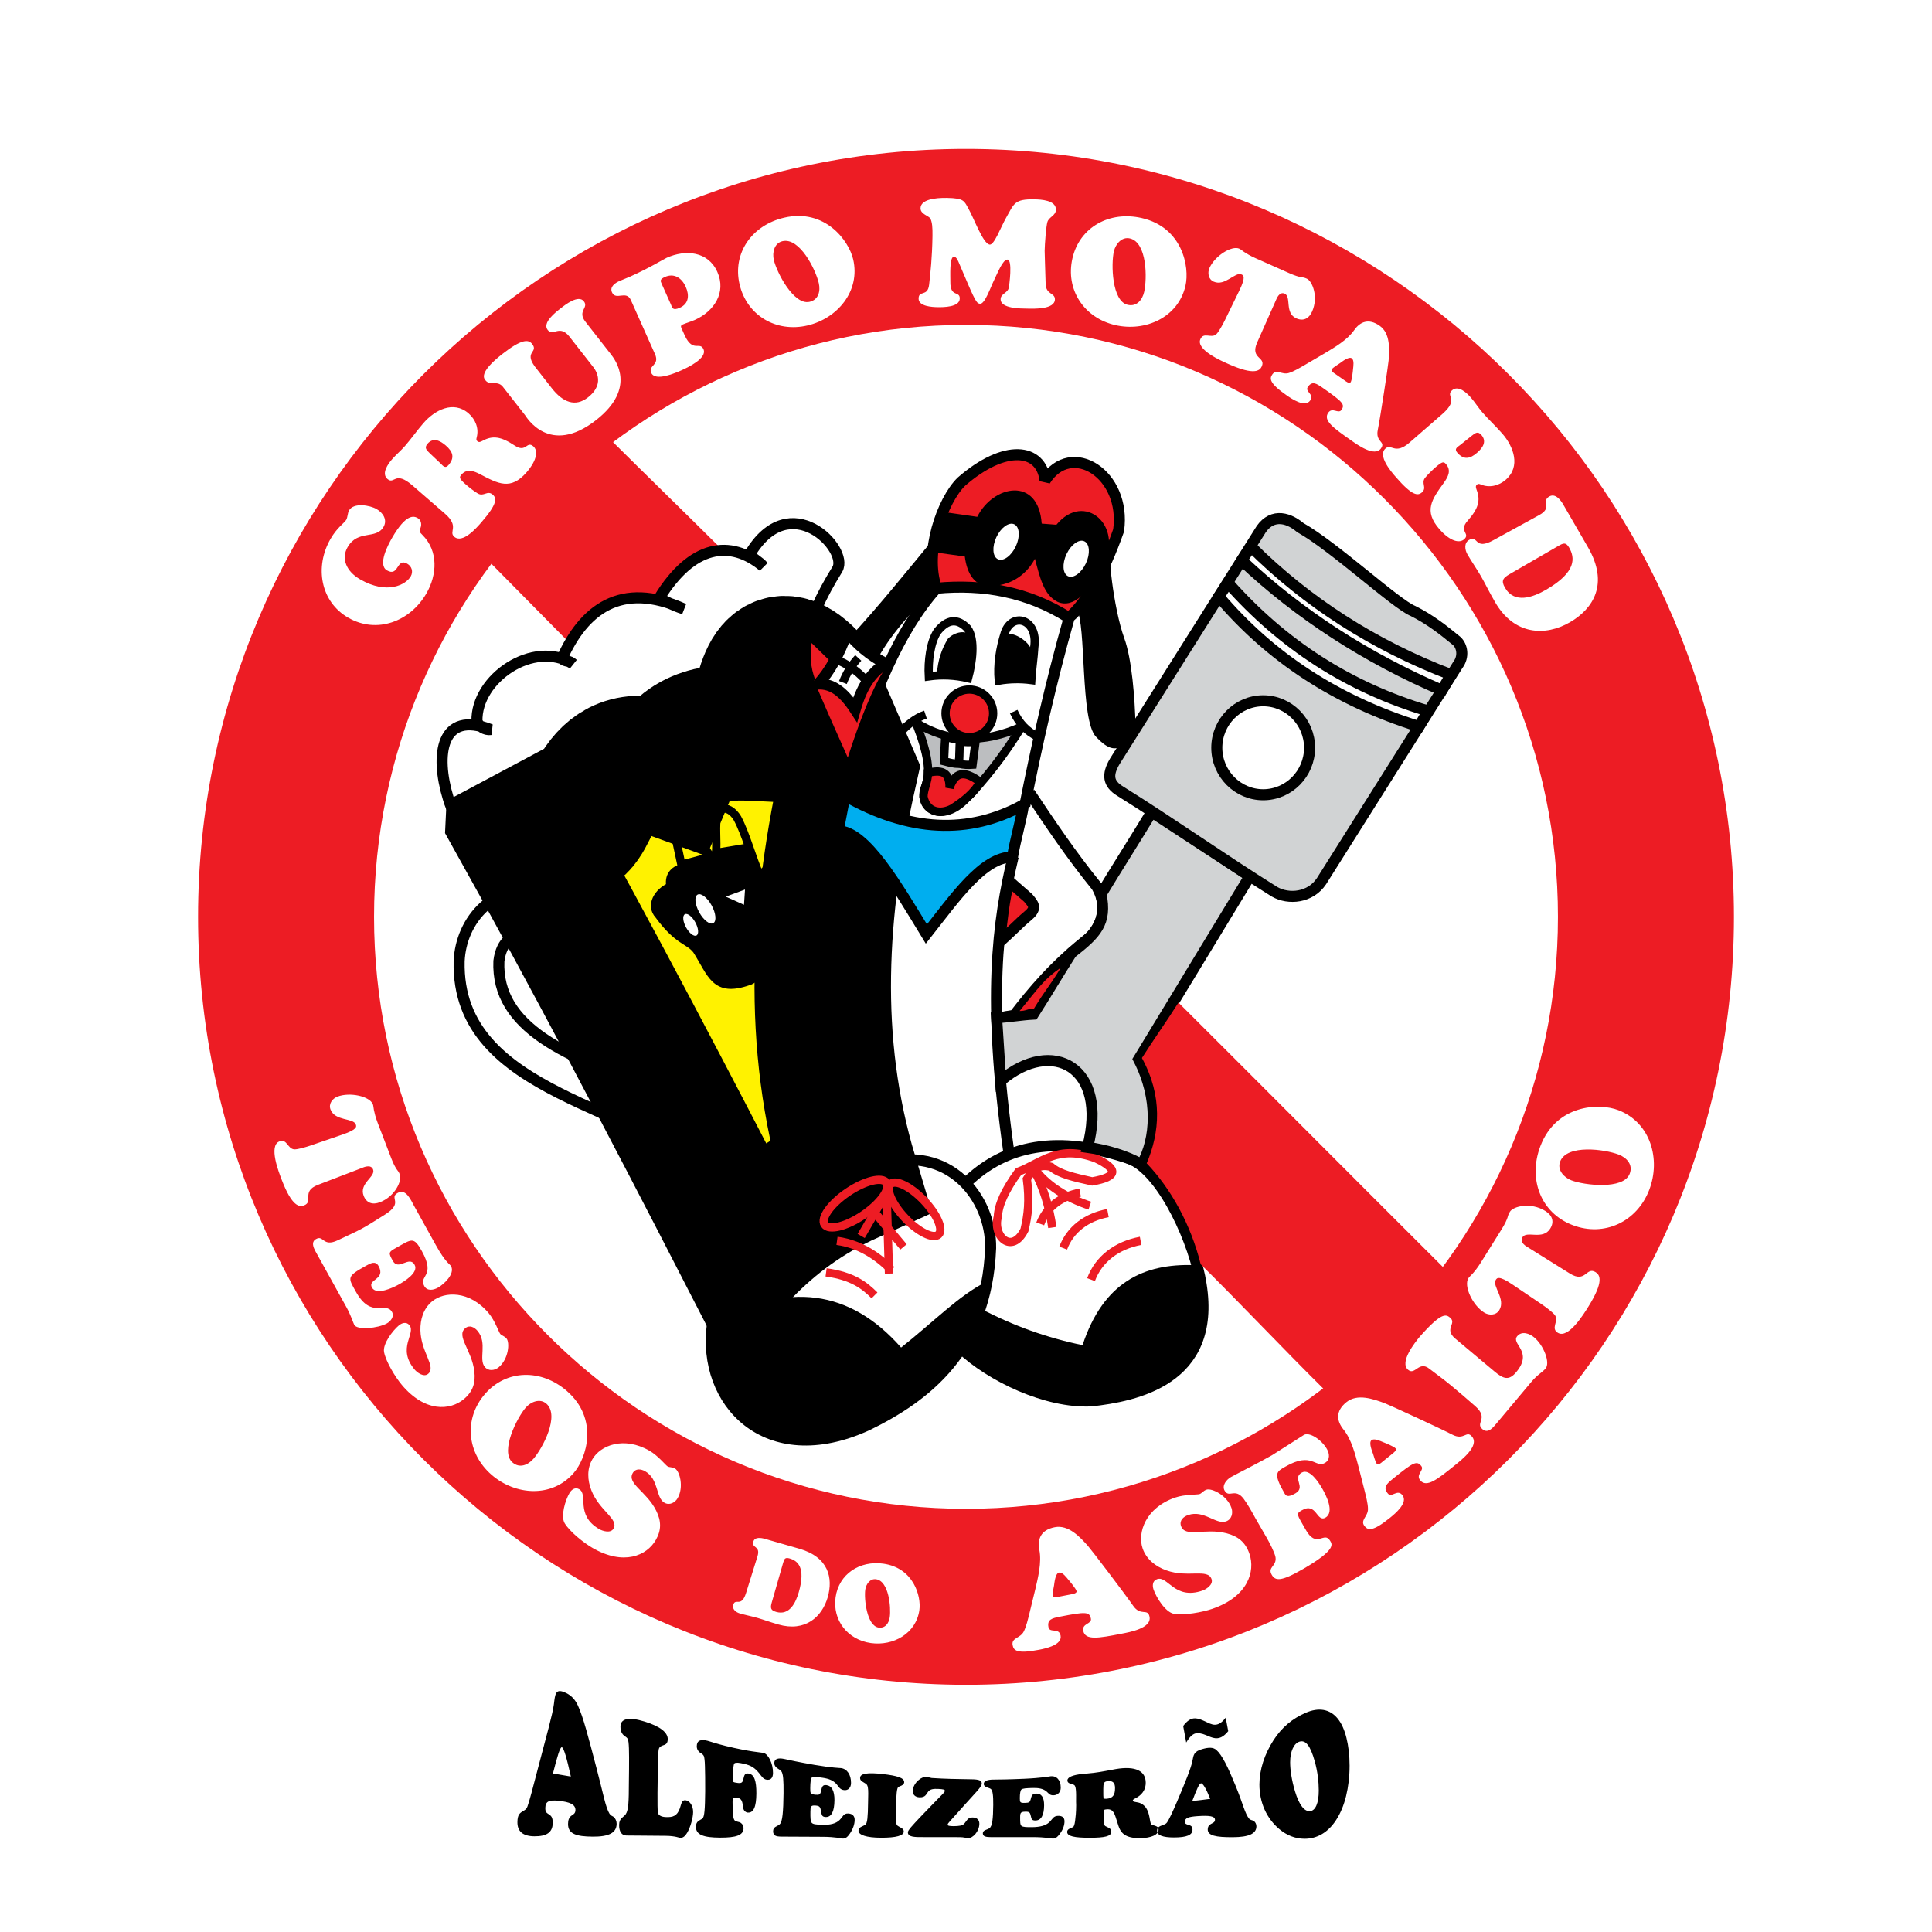
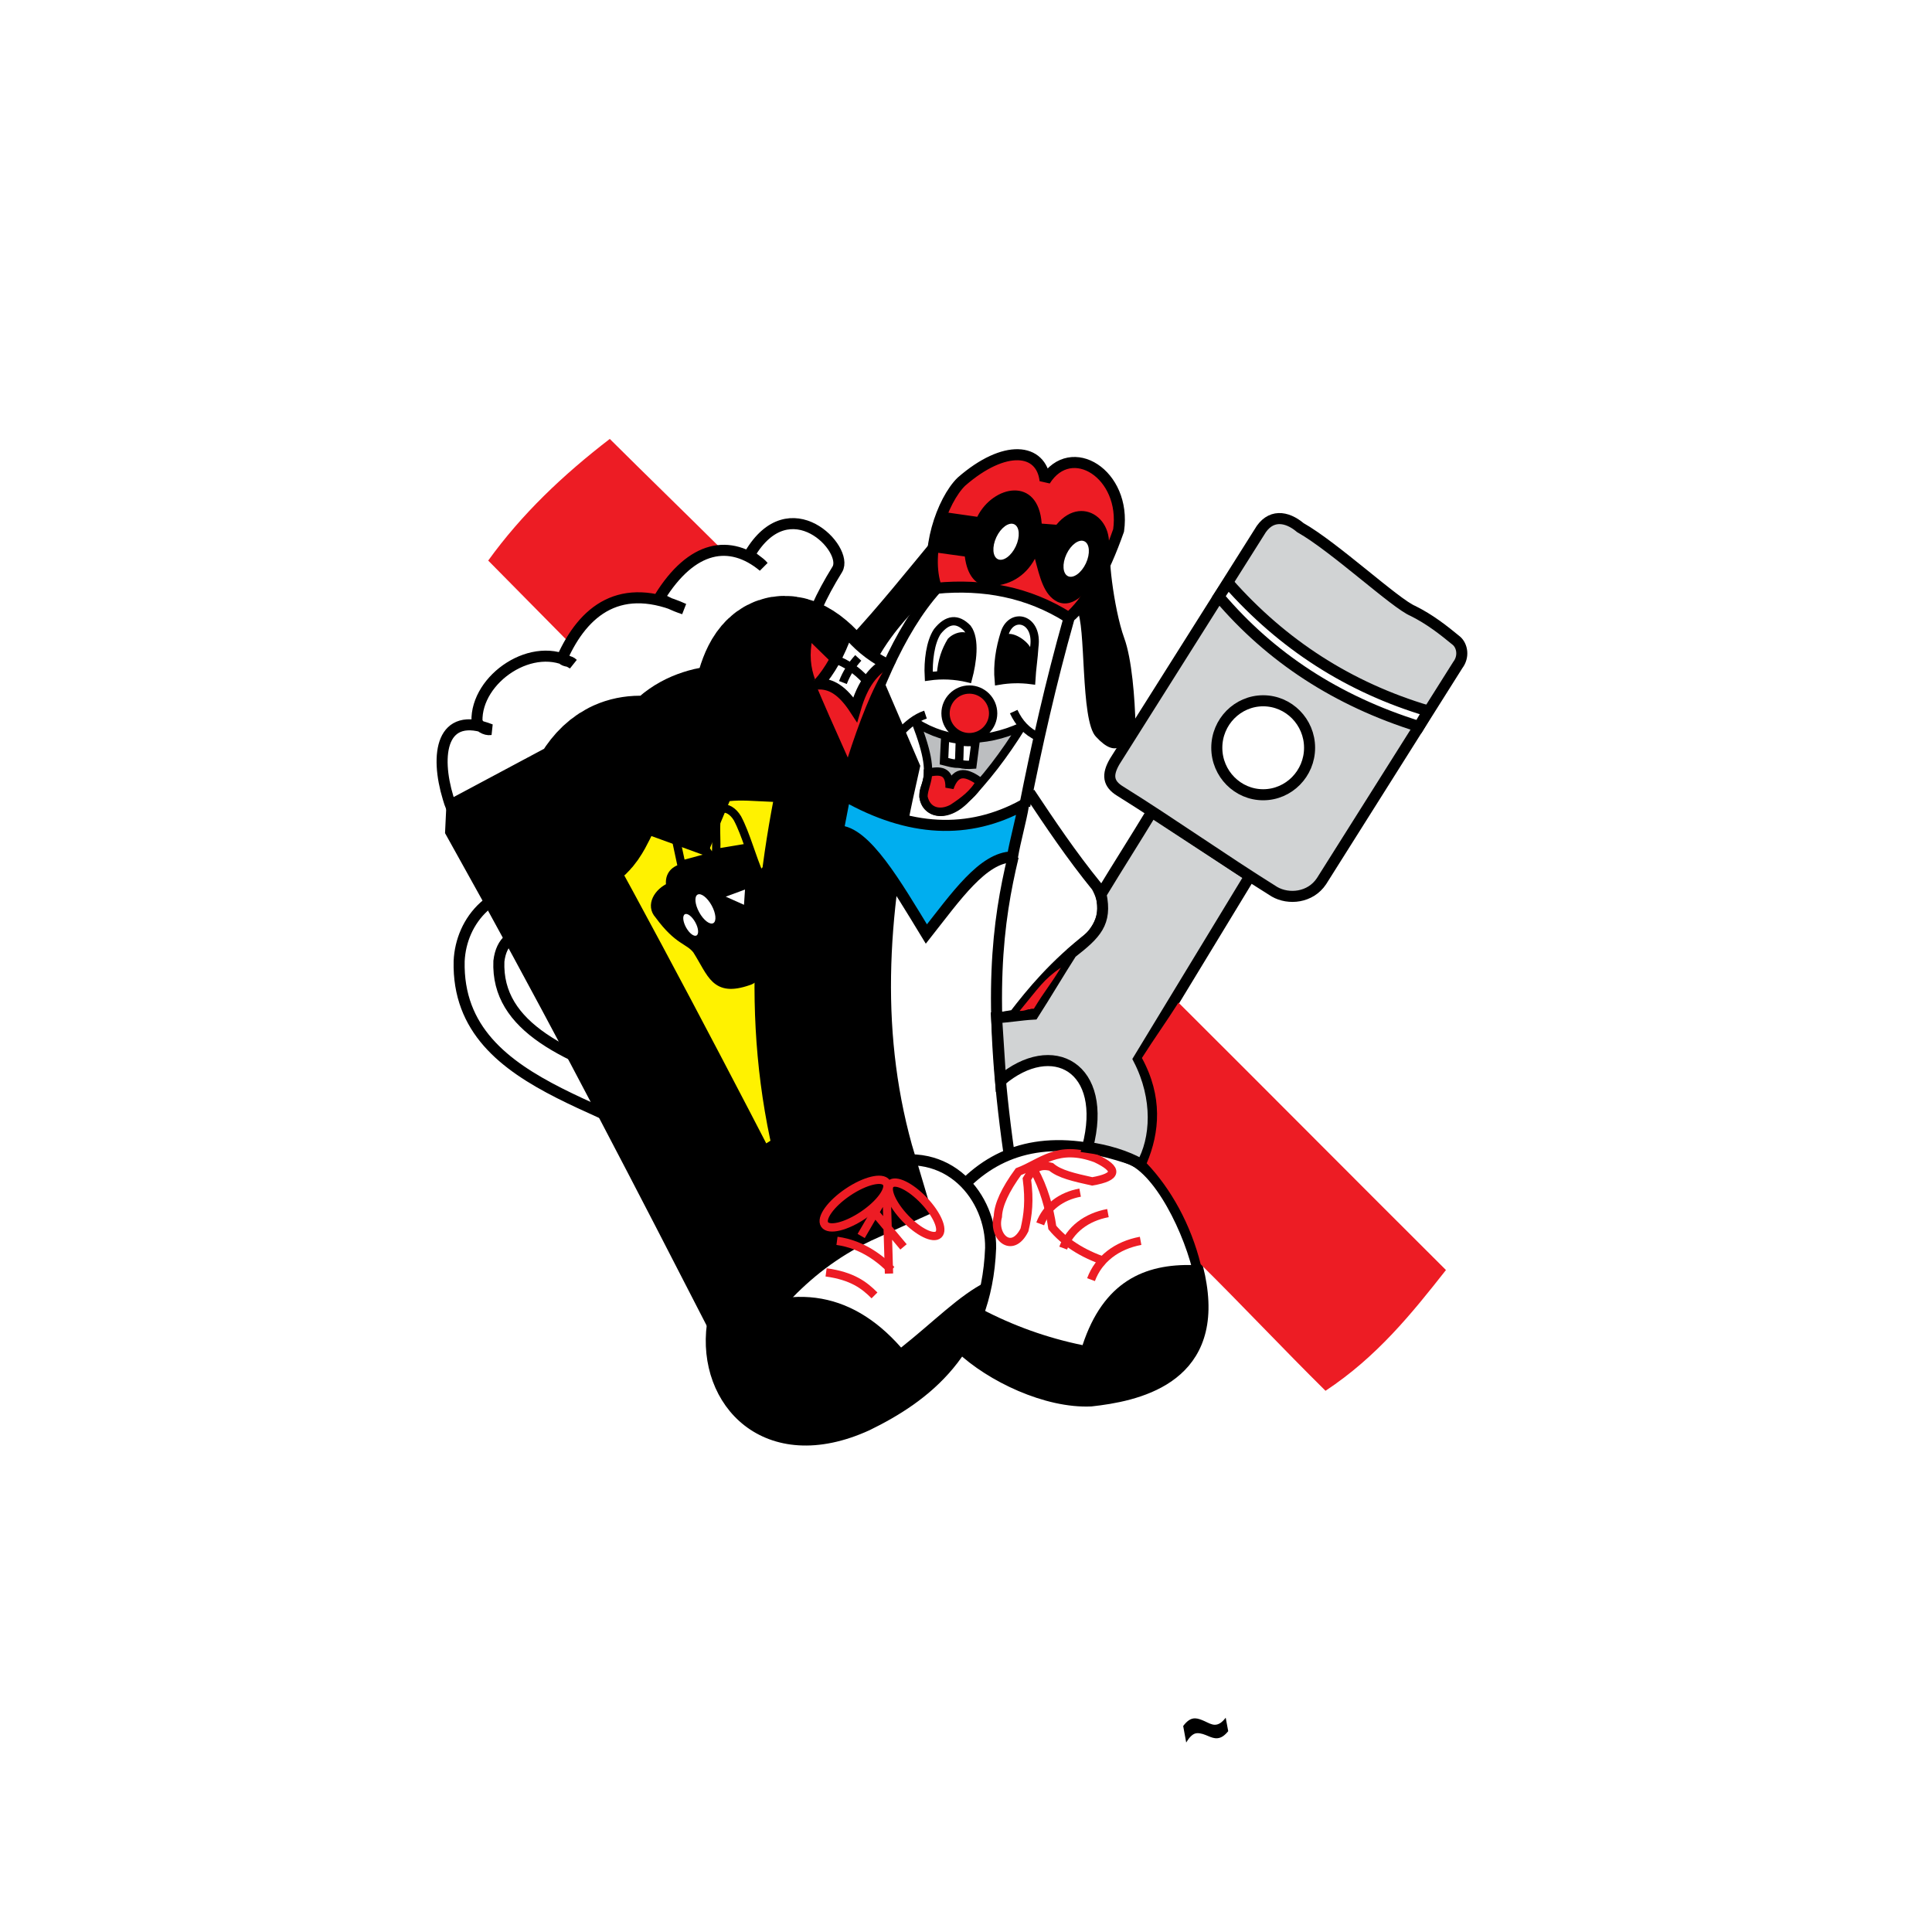
<svg xmlns="http://www.w3.org/2000/svg" version="1.0" id="Layer_1" x="0px" y="0px" width="192.756px" height="192.756px" viewBox="0 0 192.756 192.756" enable-background="new 0 0 192.756 192.756" xml:space="preserve">
  <g>
    <polygon fill-rule="evenodd" clip-rule="evenodd" fill="#FFFFFF" points="0,0 192.756,0 192.756,192.756 0,192.756 0,0  " />
-     <path fill-rule="evenodd" clip-rule="evenodd" fill="#ED1C24" d="M96.378,14.858c42.198,0,76.616,34.417,76.616,76.616   s-34.418,76.616-76.616,76.616c-42.199,0-76.616-34.417-76.616-76.616S54.179,14.858,96.378,14.858L96.378,14.858z" />
-     <path fill-rule="evenodd" clip-rule="evenodd" fill="#FFFFFF" d="M37.682,112.029c-0.221-0.576-0.313-0.986-0.375-1.276   c-0.047-0.295-0.064-0.471-0.103-0.57c-0.315-0.82-2.309-1.243-3.532-0.773c-0.518,0.198-0.909,0.729-0.694,1.289   c0.448,1.166,2.267,0.83,2.515,1.479c0.078,0.2,0.208,0.497-1.324,1.019l-3.224,1.106c-0.366,0.123-1.251,0.397-1.608,0.369   c-0.658-0.078-0.697-1.086-1.459-0.793c-1.11,0.426-0.049,3.105,0.233,3.839c1.032,2.69,1.772,2.72,2.219,2.548   c1.008-0.387-0.321-1.395,1.391-2.052l4.417-1.696c0.114-0.044,0.868-0.398,1.084,0.162c0.282,0.733-1.421,1.371-0.941,2.622   c0.282,0.734,0.9,0.926,1.62,0.649c1.553-0.596,2.214-2.186,1.999-2.748c-0.105-0.273-0.192-0.372-0.328-0.551   c-0.126-0.199-0.294-0.465-0.532-1.083L37.682,112.029L37.682,112.029z M41.314,120.314c-0.307-0.552-0.8-1.759-1.621-1.304   c-0.958,0.529,0.674,0.964-1.335,2.202c-2.364,1.487-2.129,1.339-4.672,2.537c-1.48,0.697-1.395-0.549-2.137-0.137   c-0.176,0.097-0.572,0.334-0.079,1.224l3.07,5.538c0.501,0.904,0.694,1.607,0.806,1.811c0.299,0.539,2.349,0.353,3.265-0.154   c0.378-0.209,0.744-0.694,0.505-1.126c-0.613-1.104-2.08,0.73-3.611-2.033c-0.784-1.413-0.953-1.497,1.015-2.588   c0.431-0.238,0.936-0.535,1.25,0.029c0.755,1.362-1.124,1.311-0.661,2.146c0.448,0.81,2.119,0.006,2.671-0.301   c0.525-0.29,2.019-1.188,1.584-1.971c-0.53-0.956-1.6,0.642-2.168-0.384c-0.455-0.821-0.451-0.877,0.331-1.31   c1.551-0.859,1.738-1.158,2.568,0.339c1.419,2.561-0.354,2.416,0.236,3.479c0.292,0.525,0.913,0.409,1.359,0.163   c0.593-0.329,1.734-1.385,1.309-2.152c-0.121-0.216-0.532-0.323-1.532-2.129L41.314,120.314L41.314,120.314z M41.945,132.729   c0.048,2.191,1.618,3.631,0.769,4.343c-0.449,0.378-1.123-0.163-1.341-0.423c-1.823-2.172,0.173-3.605-0.531-4.442   c-0.296-0.355-0.733-0.23-1.053,0.037c-0.602,0.507-1.625,1.827-1.47,2.661c0.2,0.98,1.116,2.484,1.77,3.264   c2.308,2.749,4.818,2.574,6.2,1.414c0.885-0.742,1.168-1.604,1.038-2.74c-0.24-2.133-1.844-3.542-0.912-4.324   c0.425-0.356,0.917-0.105,1.225,0.261c1.03,1.227,0.07,2.816,0.734,3.607c0.367,0.438,0.985,0.359,1.388,0.022   c0.991-0.831,1.111-2.461,0.775-2.863c-0.208-0.247-0.488-0.294-0.626-0.459c-0.148-0.178-0.521-1.314-1.154-2.07   c-1.92-2.29-4.435-2.192-5.663-1.162C42.243,130.566,41.92,131.643,41.945,132.729L41.945,132.729z M49.039,147.137   c2.373,2.062,6.02,2.329,8.193-0.172c1.304-1.499,2.528-5.397-0.681-8.188c-2.536-2.203-6.017-2.167-8.161,0.298   C46.236,141.553,46.585,145.003,49.039,147.137L49.039,147.137z M53.223,145.542c-0.545,0.629-1.384,0.981-2.093,0.365   c-1.257-1.092,0.462-4.479,1.321-5.467c0.494-0.569,1.408-0.961,2.058-0.395C55.87,141.229,54.143,144.483,53.223,145.542   L53.223,145.542z M59.001,148.691c0.795,2.043,2.763,2.858,2.208,3.819c-0.293,0.507-1.111,0.229-1.405,0.062   c-2.455-1.419-1.07-3.448-2.018-3.995c-0.401-0.231-0.768,0.035-0.976,0.397c-0.394,0.681-0.903,2.271-0.472,3.002   c0.521,0.854,1.898,1.952,2.778,2.461c3.109,1.796,5.409,0.771,6.311-0.79c0.578-1.001,0.55-1.906,0.038-2.932   c-0.955-1.922-2.945-2.697-2.337-3.751c0.278-0.48,0.826-0.413,1.241-0.174c1.388,0.801,1.029,2.622,1.924,3.14   c0.493,0.285,1.049,0.001,1.311-0.453c0.647-1.121,0.202-2.694-0.251-2.957c-0.278-0.161-0.558-0.108-0.745-0.217   c-0.201-0.116-0.938-1.058-1.792-1.551c-2.59-1.495-4.917-0.543-5.719,0.845C58.543,146.559,58.606,147.68,59.001,148.691   L59.001,148.691z M74.438,158.918c-0.475,1.533-1.066,0.45-1.286,1.21c-0.121,0.423,0.283,0.734,0.641,0.838   c0.603,0.173,1.209,0.289,1.812,0.462c0.582,0.167,1.136,0.384,2.057,0.647c2.673,0.767,4.356-0.754,4.92-2.72   c0.545-1.903,0.105-3.996-2.833-4.839l-3.445-0.988c-0.371-0.105-1.004-0.207-1.144,0.279c-0.196,0.688,0.747,0.385,0.414,1.467   L74.438,158.918L74.438,158.918z M78.131,155.93c0.115-0.402,0.198-0.574,0.642-0.446c0.814,0.234,1.632,0.892,0.922,3.365   c-0.304,1.056-0.926,2.353-2.258,1.971c-0.57-0.163-0.591-0.409-0.437-0.948L78.131,155.93L78.131,155.93z M86.889,163.928   c2.221,0.313,4.507-0.943,4.836-3.285c0.198-1.404-0.585-4.212-3.59-4.635c-2.373-0.334-4.443,1.041-4.768,3.349   C83.042,161.676,84.591,163.605,86.889,163.928L86.889,163.928z M88.771,161.349c-0.082,0.588-0.446,1.125-1.11,1.032   c-1.176-0.165-1.465-2.859-1.333-3.785c0.076-0.532,0.469-1.121,1.078-1.035C88.679,157.739,88.911,160.357,88.771,161.349   L88.771,161.349z M105.634,159.306c-0.174,0.034-0.559,0.158-0.61-0.11c-0.036-0.189,0.112-0.855,0.141-1.041   c0.03-0.186,0.114-1.183,0.491-1.257c0.348-0.066,0.728,0.463,0.92,0.688c0.168,0.196,0.784,0.927,0.831,1.164   c0.046,0.235-0.434,0.296-0.591,0.327L105.634,159.306L105.634,159.306z M102.713,160.936c-0.138,0.551-0.322,1.371-0.586,1.863   c-0.346,0.657-1.24,0.601-1.096,1.343c0.098,0.502,0.386,0.892,2.639,0.454c0.63-0.123,2.329-0.47,2.144-1.417   c-0.159-0.82-1.088-0.215-1.207-0.828c-0.149-0.772,0.332-0.898,1.152-1.058c2.536-0.494,2.942-0.507,3.08,0.201   c0.107,0.552-0.909,0.455-0.762,1.213c0.19,0.979,1.549,0.731,3.801,0.292c0.787-0.152,3.034-0.54,2.811-1.693   c-0.175-0.898-0.886-0.008-1.637-1.104c-0.819-1.183-4.135-5.54-4.492-5.945c-0.815-0.92-1.955-2.153-3.325-1.888   c-1.402,0.272-1.748,1.19-1.537,2.277c0.242,1.244-0.134,2.756-0.411,3.938L102.713,160.936L102.713,160.936z M116.366,156.674   c2.149,0.771,4.135-0.219,4.511,0.875c0.197,0.577-0.579,1.03-0.912,1.145c-2.793,0.964-3.442-1.514-4.519-1.143   c-0.456,0.158-0.497,0.63-0.356,1.04c0.268,0.773,1.17,2.262,2.04,2.422c1.026,0.171,2.831-0.159,3.833-0.504   c3.535-1.217,4.302-3.725,3.689-5.5c-0.392-1.139-1.123-1.734-2.278-2.033c-2.162-0.562-4.131,0.473-4.544-0.727   c-0.188-0.547,0.238-0.931,0.709-1.093c1.579-0.543,2.767,0.982,3.783,0.633c0.562-0.193,0.718-0.825,0.541-1.341   c-0.44-1.274-1.98-2-2.496-1.822c-0.318,0.109-0.468,0.364-0.681,0.437c-0.229,0.079-1.472,0.016-2.444,0.35   c-2.942,1.014-3.786,3.494-3.243,5.072C114.375,155.577,115.301,156.294,116.366,156.674L116.366,156.674z M126.38,153.425   c0.266,0.458,0.793,1.47,0.879,1.939c0.133,0.905-0.826,0.977-0.376,1.756c0.345,0.598,0.893,0.71,3.115-0.574   c3.378-1.949,2.898-2.491,2.715-2.811c-0.611-1.057-1.356,0.895-2.488-1.195c-0.813-1.44-0.961-1.503-0.349-1.855   c1.487-0.858,1.477,1.241,2.365,0.728c0.945-0.546,0.043-2.269-0.332-2.921c-0.314-0.542-1.244-2.025-2.038-1.568   c-0.972,0.562,0.447,1.448-0.622,2.065c-0.806,0.465-0.958,0.237-1.101-0.013c-1.165-2.016-0.763-2.154,0.085-2.644   c2.669-1.541,2.995,0.18,3.955-0.374c0.527-0.305,0.469-0.92,0.196-1.393c-0.546-0.946-1.75-1.714-2.292-1.401   c-0.194,0.112-2.907,1.864-3.186,2.025c-1.154,0.665-3.736,1.971-4.098,2.179c-0.444,0.258-0.928,0.833-0.623,1.362   c0.441,0.763,1.024-0.313,1.88,0.785c0.384,0.501,0.883,1.399,1.198,1.978L126.38,153.425L126.38,153.425z M137.939,145.832   c-0.138,0.111-0.419,0.4-0.591,0.189c-0.12-0.151-0.303-0.81-0.363-0.986c-0.062-0.178-0.455-1.098-0.155-1.34   c0.273-0.223,0.858,0.067,1.134,0.177c0.24,0.092,1.127,0.448,1.279,0.637c0.151,0.187-0.244,0.464-0.368,0.566L137.939,145.832   L137.939,145.832z M136.126,148.643c0.137,0.55,0.358,1.361,0.358,1.92c0.001,0.743-0.814,1.113-0.339,1.699   c0.323,0.398,0.76,0.607,2.544-0.838c0.499-0.404,1.835-1.507,1.228-2.257c-0.525-0.648-1.061,0.321-1.454-0.164   c-0.495-0.611-0.129-0.949,0.521-1.476c2.008-1.626,2.36-1.828,2.814-1.268c0.353,0.438-0.59,0.828-0.104,1.428   c0.627,0.774,1.711-0.081,3.495-1.525c0.622-0.506,2.424-1.902,1.686-2.814c-0.576-0.711-0.785,0.408-1.965-0.207   c-1.277-0.658-6.251-2.95-6.756-3.141c-1.152-0.429-2.737-0.983-3.822-0.104c-1.11,0.898-0.984,1.87-0.289,2.73   c0.799,0.986,1.176,2.498,1.487,3.672L136.126,148.643L136.126,148.643z M152.744,137.919c0.351-0.417,0.617-0.655,0.861-0.847   c0.224-0.191,0.417-0.322,0.602-0.542c0.475-0.567-0.179-2.288-1.138-3.093c-0.468-0.393-1.233-0.678-1.697-0.125   c-0.66,0.787,1.647,1.507-0.106,3.597c-0.733,0.873-1.286,0.66-2.171-0.083l-3.911-3.28c-1.155-0.97,0.2-1.487-0.512-2.086   c-0.419-0.35-0.878-0.527-3.003,1.881c-0.505,0.604-2.076,2.574-1.179,3.327c0.7,0.589,1.068-0.948,2.121-0.105   c0.71,0.553,1.448,1.069,2.186,1.688c0.727,0.608,1.515,1.27,2.391,2.046c1.396,1.234-0.049,1.656,0.714,2.296   c0.567,0.476,1.066-0.174,1.396-0.566L152.744,137.919L152.744,137.919z M147.736,125.974c-0.34,0.545-0.623,0.879-0.826,1.112   c-0.216,0.224-0.351,0.349-0.41,0.443c-0.485,0.775,0.414,2.699,1.571,3.423c0.488,0.307,1.176,0.3,1.507-0.231   c0.688-1.103-0.73-2.405-0.347-3.019c0.119-0.189,0.283-0.485,1.679,0.463l2.939,1.988c0.331,0.228,1.115,0.791,1.316,1.106   c0.347,0.595-0.467,1.261,0.255,1.712c1.05,0.655,2.613-1.906,3.048-2.601c1.59-2.546,1.15-3.18,0.728-3.443   c-0.952-0.596-0.958,1.142-2.578,0.13l-4.178-2.61c-0.109-0.069-0.879-0.474-0.547-1.005c0.433-0.693,2.031,0.323,2.771-0.861   c0.435-0.694,0.206-1.328-0.475-1.754c-1.47-0.919-3.207-0.472-3.538,0.06c-0.162,0.259-0.188,0.393-0.255,0.618   c-0.086,0.229-0.202,0.536-0.567,1.121L147.736,125.974L147.736,125.974z M164.543,118.717c1.173-3.057,0.137-6.723-3.085-7.958   c-1.935-0.742-6.185-0.551-7.771,3.584c-1.254,3.267,0.021,6.661,3.198,7.881C160.075,123.449,163.328,121.878,164.543,118.717   L164.543,118.717z M161.492,115.19c0.81,0.311,1.454,1.005,1.103,1.918c-0.619,1.619-4.546,1.145-5.82,0.654   c-0.734-0.282-1.442-1.034-1.12-1.873C156.327,114.136,160.129,114.667,161.492,115.19L161.492,115.19z" />
-     <path fill-rule="evenodd" clip-rule="evenodd" d="M51.623,181.798c-0.009,0.922,0.547,1.404,1.694,1.411   c1.22,0.008,1.816-0.387,1.826-1.314c0.005-0.569-0.132-0.719-0.406-0.893c-0.215-0.136-0.338-0.223-0.332-0.624   c0.009-0.681,0.415-0.802,1.287-0.715c1.17,0.116,1.729,0.375,1.72,0.931c-0.008,0.389-0.252,0.427-0.44,0.588   c-0.202,0.174-0.297,0.417-0.299,0.796c-0.005,0.982,0.798,1.256,2.483,1.266c1.578,0.008,2.354-0.374,2.366-1.274   c0.003-0.266-0.116-0.555-0.307-0.701c-0.116-0.089-0.272-0.102-0.407-0.315c-0.179-0.284-0.357-0.815-0.547-1.571   c-0.191-0.759-0.43-1.758-0.748-2.977c-0.387-1.479-0.72-2.756-1.021-3.807c-0.304-1.062-0.578-1.892-0.855-2.477   c-0.319-0.668-0.757-1.065-1.371-1.306c-0.848-0.333-0.882,0.224-1.004,1.205c-0.068,0.541-0.255,1.313-0.523,2.355   c-0.271,1.054-0.636,2.395-1.072,4.065c-0.518,1.989-0.854,3.285-1.046,3.798c-0.105,0.283-0.257,0.348-0.432,0.453   C51.848,180.895,51.629,181.066,51.623,181.798L51.623,181.798z M55.168,176.941c0.449-1.779,0.715-2.655,0.889-2.613   c0.183,0.043,0.481,1.033,0.897,2.918C56.365,177.146,55.767,177.046,55.168,176.941L55.168,176.941z M66.412,183.162   c0.971,0.008,1.386,0.21,1.47,0.21c0.25,0,0.474-0.17,0.674-0.51c0.349-0.598,0.59-1.51,0.597-2.062   c0.009-0.648-0.349-1.146-0.764-1.187c-0.398-0.038-0.399,0.368-0.572,0.837c-0.257,0.697-0.641,0.887-1.429,0.84   c-0.44-0.025-0.706-0.193-0.748-0.446c-0.042-0.26-0.047-0.931-0.041-1.978c0.002-0.396,0.012-0.794,0.016-1.193   c0.013-1.522,0.033-2.504,0.083-2.97c0.032-0.304,0.075-0.371,0.267-0.486c0.256-0.155,0.648-0.081,0.656-0.69   c0.008-0.681-0.766-1.286-2.292-1.76c-1.595-0.496-2.42-0.302-2.426,0.49c-0.002,0.312,0.053,0.552,0.232,0.784   c0.135,0.174,0.38,0.244,0.491,0.451c0.137,0.26,0.146,1.264,0.133,3.019c-0.003,0.489-0.016,0.979-0.017,1.467   c-0.006,1.626-0.024,2.606-0.308,3.021c-0.223,0.328-0.655,0.37-0.665,1.082c-0.007,0.628,0.249,1.044,0.705,1.048   C63.787,183.139,65.1,183.151,66.412,183.162L66.412,183.162z M69.435,182.27c-0.003,0.794,0.772,1.068,2.409,1.073   c1.585,0.005,2.329-0.231,2.341-0.939c0.004-0.249-0.102-0.416-0.308-0.559c-0.101-0.07-0.325-0.07-0.539-0.188   c-0.192-0.106-0.25-0.706-0.25-1.827c0-0.021,0-0.041,0-0.061c0-0.377,0.017-0.46,0.398-0.419c0.573,0.061,0.575,0.439,0.673,1.062   c0.034,0.215,0.225,0.418,0.449,0.432c0.581,0.038,0.847-0.586,0.855-1.903c0.008-1.26-0.209-1.903-0.764-1.993   c-0.449-0.074-0.451,0.247-0.549,0.621c-0.075,0.285-0.2,0.366-0.557,0.315c-0.415-0.06-0.499-0.077-0.498-0.32   c0.006-0.91,0.097-1.44,0.132-1.557c0.046-0.145,0.266-0.173,0.674-0.098c0.829,0.153,1.296,0.333,1.827,0.99   c0.25,0.31,0.415,0.61,0.755,0.663c0.407,0.062,0.637-0.176,0.639-0.669c0.006-0.976-0.48-1.903-0.962-2.009   c-0.166-0.036-1.417-0.114-3.736-0.683c-0.942-0.23-1.539-0.442-1.811-0.516c-0.723-0.191-1.091-0.022-1.096,0.529   c-0.002,0.255,0.076,0.381,0.207,0.547c0.101,0.128,0.376,0.191,0.499,0.445c0.043,0.087,0.096,0.431,0.108,1.019   c0.011,0.582,0.037,1.421,0.025,2.5c-0.02,1.68-0.057,2.574-0.292,2.729C69.761,181.657,69.438,181.692,69.435,182.27   L69.435,182.27z M82.09,183.261c1.261,0.005,1.911,0.176,2.01,0.176c0.266,0,0.465-0.155,0.714-0.531   c0.299-0.451,0.453-0.912,0.456-1.326c0.004-0.408-0.233-0.628-0.647-0.646c-0.474-0.021-0.531,0.332-0.856,0.649   c-0.372,0.365-0.938,0.505-1.751,0.479c-0.564-0.019-0.889-0.046-1.021-0.19c-0.142-0.154-0.146-0.514-0.141-1.102   c0.004-0.537,0.042-0.664,0.507-0.63c0.423,0.032,0.476,0.144,0.556,0.568c0.068,0.361,0.067,0.56,0.457,0.579   c0.565,0.027,0.872-0.541,0.88-1.68c0.008-0.937-0.274-1.438-0.806-1.504c-0.415-0.053-0.444,0.215-0.547,0.65   c-0.063,0.269-0.158,0.348-0.531,0.31c-0.523-0.052-0.535-0.124-0.532-0.656c0.005-0.618,0.061-0.973,0.15-1.05   c0.135-0.12,0.481-0.073,1.079,0.012c0.64,0.092,1.069,0.273,1.395,0.637c0.204,0.226,0.324,0.557,0.763,0.597   c0.391,0.036,0.679-0.225,0.682-0.717c0.005-0.834-0.407-1.404-0.997-1.48c-0.091-0.011-0.889-0.021-2.648-0.323   c-1.544-0.264-2.559-0.49-3.006-0.587c-0.657-0.143-1.001,0.011-1.005,0.393c-0.005,0.493,0.493,0.582,0.689,0.815   c0.209,0.248,0.242,0.966,0.233,2.199c-0.006,0.91-0.039,1.622-0.091,2.135c-0.054,0.52-0.149,0.846-0.292,0.975   c-0.238,0.22-0.652,0.229-0.655,0.679c-0.004,0.459,0.274,0.549,0.872,0.55C79.366,183.247,80.729,183.255,82.09,183.261   L82.09,183.261z M85.652,182.654c0,0.412,0.773,0.695,2.243,0.699c1.519,0.003,2.275-0.208,2.275-0.623   c0-0.312-0.355-0.386-0.599-0.561c-0.171-0.125-0.193-0.402-0.19-0.864c0.005-0.915,0.034-1.624,0.059-2.123   c0.024-0.501,0.085-0.789,0.165-0.869c0.119-0.116,0.604-0.16,0.606-0.509c0.004-0.426-0.699-0.642-2.143-0.806   c-1.503-0.173-2.253-0.062-2.258,0.389c-0.003,0.323,0.321,0.396,0.59,0.59c0.194,0.138,0.224,0.457,0.224,0.973   c0,0.266-0.015,0.582-0.018,0.963c-0.004,0.657-0.029,1.165-0.066,1.521c-0.038,0.356-0.109,0.568-0.232,0.641   C86.034,182.237,85.652,182.291,85.652,182.654L85.652,182.654z M91.781,181.329c-0.757,0.807-1.202,1.279-1.204,1.479   c-0.006,0.372,0.398,0.481,1.171,0.482c1.336,0.002,2.674,0.006,4.011,0.006c0.415,0,0.68,0.104,0.838,0.104   c0.449,0,1.103-0.659,1.113-1.431c0.006-0.412-0.249-0.635-0.681-0.638c-0.506-0.004-0.561,0.338-0.847,0.638   c-0.161,0.17-0.506,0.229-1.053,0.228c-0.399-0.002-0.586-0.042-0.582-0.144c0.004-0.09,0.085-0.183,0.191-0.303   c0.507-0.571,1.024-1.142,1.536-1.715c0.501-0.562,0.919-1.002,1.212-1.339c0.296-0.34,0.466-0.578,0.466-0.752   c0-0.322-0.333-0.414-1.005-0.422c-1.328-0.019-2.675-0.039-4.002-0.13c-0.1-0.007-0.275-0.084-0.507-0.1   c-0.274-0.02-0.514,0.077-0.789,0.306c-0.381,0.319-0.578,0.741-0.582,1.102c-0.004,0.365,0.259,0.602,0.656,0.619   c0.632,0.029,0.675-0.318,0.889-0.576c0.201-0.24,0.507-0.288,1.039-0.259c0.415,0.022,0.623,0.06,0.623,0.188   c0,0.054-0.065,0.156-0.191,0.283c-0.38,0.39-0.771,0.782-1.146,1.174C92.556,180.526,92.159,180.927,91.781,181.329   L91.781,181.329z M103.024,183.292c1.271-0.001,1.91,0.146,2.01,0.146c0.273,0,0.463-0.144,0.714-0.485   c0.312-0.424,0.457-0.854,0.457-1.239c0-0.379-0.232-0.561-0.655-0.546c-0.474,0.018-0.532,0.326-0.864,0.639   c-0.356,0.333-0.913,0.484-1.728,0.491c-0.562,0.005-0.896-0.01-1.038-0.122c-0.148-0.118-0.142-0.403-0.142-0.874   c0-0.435,0.051-0.539,0.516-0.549c0.415-0.008,0.468,0.078,0.549,0.426c0.067,0.293,0.083,0.459,0.464,0.454   c0.565-0.006,0.855-0.519,0.863-1.503c0.008-0.811-0.265-1.202-0.805-1.183c-0.415,0.015-0.445,0.24-0.547,0.615   c-0.064,0.23-0.151,0.305-0.524,0.314c-0.516,0.015-0.547-0.041-0.547-0.467c0-0.498,0.068-0.787,0.156-0.865   c0.135-0.117,0.474-0.134,1.072-0.155c0.631-0.021,1.071,0.062,1.412,0.326c0.206,0.162,0.314,0.434,0.755,0.402   c0.397-0.029,0.688-0.31,0.688-0.763c0-0.765-0.423-1.194-1.005-1.134c-0.09,0.01-0.889,0.173-2.656,0.251   c-1.545,0.068-2.55,0.079-3.007,0.079c-0.664-0.002-1.013,0.152-1.013,0.428c0,0.358,0.507,0.357,0.706,0.509   c0.198,0.15,0.245,0.683,0.24,1.597c-0.003,0.673-0.032,1.2-0.083,1.585c-0.049,0.385-0.155,0.628-0.29,0.728   c-0.229,0.168-0.662,0.181-0.665,0.504c-0.004,0.33,0.283,0.395,0.881,0.395C100.301,183.296,101.665,183.294,103.024,183.292   L103.024,183.292z M110.133,180.574c0.1-0.035,0.208-0.052,0.299-0.058c0.665-0.049,0.771,0.435,1.038,1.286   c0.164,0.524,0.284,0.946,0.73,1.251c0.334,0.229,0.831,0.344,1.503,0.344c1.196-0.001,1.886-0.368,1.886-0.845   c0-0.311-0.224-0.358-0.632-0.48c-0.181-0.056-0.193-0.342-0.274-0.762c-0.125-0.653-0.339-1.104-0.821-1.363   c-0.363-0.196-0.844-0.117-0.84-0.311c0.004-0.133,0.261-0.194,0.516-0.366c0.516-0.345,0.772-0.824,0.772-1.401   c0-1.188-1.03-1.698-2.98-1.368c-0.623,0.104-1.361,0.275-2.219,0.379c-0.496,0.059-0.855,0.082-1.12,0.108   c-0.987,0.103-1.495,0.326-1.495,0.649c0,0.32,0.374,0.32,0.648,0.439c0.216,0.092,0.231,0.653,0.216,1.708   c0,0.104,0.009,0.212,0.009,0.319c0,0.69-0.06,1.22-0.108,1.586c-0.049,0.364-0.125,0.566-0.208,0.604   c-0.323,0.141-0.578,0.205-0.582,0.482c-0.004,0.433,0.731,0.584,2.26,0.582c1.461-0.002,2.144-0.134,2.144-0.612   c0-0.358-0.366-0.415-0.591-0.55c-0.131-0.078-0.149-0.32-0.149-0.746C110.133,181.16,110.133,180.868,110.133,180.574   L110.133,180.574z M110.1,179.451c-0.024-0.214-0.024-0.394-0.024-0.557c0-0.136-0.003-0.27,0-0.406   c0.006-0.559,0.041-0.725,0.39-0.773c0.548-0.078,0.781,0.144,0.781,0.681c0,0.679-0.2,1.004-0.822,1.067   C110.332,179.471,110.232,179.465,110.1,179.451L110.1,179.451z M115.439,182.66c0,0.443,0.564,0.669,1.718,0.665   c1.221-0.005,1.819-0.235,1.819-0.775c0-0.328-0.148-0.407-0.414-0.483c-0.216-0.062-0.342-0.1-0.342-0.323   c0-0.378,0.408-0.487,1.271-0.548c1.179-0.082,1.728,0.002,1.728,0.371c0,0.257-0.233,0.306-0.424,0.426   c-0.207,0.129-0.3,0.288-0.3,0.529c0,0.621,0.814,0.786,2.5,0.778c1.576-0.007,2.358-0.335,2.358-1.093   c0-0.225-0.123-0.457-0.315-0.555c-0.123-0.062-0.28-0.051-0.416-0.205c-0.18-0.208-0.359-0.603-0.556-1.161   c-0.192-0.546-0.437-1.253-0.772-2.072c-0.394-0.959-0.733-1.746-1.055-2.354c-0.316-0.599-0.604-1.024-0.889-1.27   c-0.32-0.273-0.76-0.26-1.378-0.087c-0.859,0.241-0.887,0.562-1.005,1.183c-0.063,0.337-0.229,0.849-0.491,1.526   c-0.26,0.673-0.604,1.512-1.029,2.505c-0.487,1.136-0.818,1.834-1.013,2.112c-0.104,0.149-0.251,0.196-0.432,0.263   C115.678,182.212,115.439,182.312,115.439,182.66L115.439,182.66z M118.951,179.692c0.433-1.142,0.683-1.731,0.864-1.766   c0.183-0.031,0.498,0.476,0.93,1.547C120.148,179.554,119.55,179.629,118.951,179.692L118.951,179.692z M128.718,175.814   c0.004-1.111,0.388-1.867,0.913-2.042c0.637-0.213,1.104,0.407,1.536,1.936c0.298,1.057,0.407,2.091,0.407,2.939   c0,1.262-0.332,2.002-0.872,2.055c-0.564,0.054-1.098-0.636-1.504-1.994C128.866,177.592,128.716,176.566,128.718,175.814   L128.718,175.814z M125.652,178.024c-0.003,0.91,0.181,1.767,0.516,2.517c0.345,0.768,0.854,1.438,1.479,1.958   c0.728,0.606,1.568,0.957,2.516,0.957c1.229,0,2.317-0.62,3.115-1.83c0.463-0.702,0.798-1.521,1.021-2.433   c0.225-0.922,0.35-1.94,0.35-3.032c0-1.043-0.116-1.975-0.316-2.779c-0.197-0.793-0.489-1.453-0.889-1.938   c-0.787-0.951-1.908-1.109-3.18-0.555c-1.31,0.571-2.377,1.445-3.206,2.732c-0.433,0.672-0.795,1.417-1.038,2.173   C125.779,176.537,125.656,177.302,125.652,178.024L125.652,178.024z" />
    <path fill-rule="evenodd" clip-rule="evenodd" d="M122.288,171.376c-0.343,0.447-0.674,0.693-1.06,0.704   c-0.345,0.009-0.681-0.192-1.039-0.355c-0.341-0.154-0.654-0.277-0.952-0.284c-0.444-0.01-0.809,0.26-1.191,0.763   c0.098,0.551,0.199,1.1,0.302,1.648c0.355-0.594,0.696-0.911,1.075-0.93c0.404-0.02,0.771,0.14,1.135,0.293   c0.286,0.122,0.59,0.237,0.904,0.209c0.395-0.035,0.727-0.276,1.078-0.705C122.457,172.271,122.375,171.823,122.288,171.376   L122.288,171.376z" />
    <path fill-rule="evenodd" clip-rule="evenodd" fill="#FFFFFF" d="M96.378,32.416c32.528,0,59.058,26.53,59.058,59.059   c0,32.528-26.53,59.058-59.058,59.058c-32.529,0-59.059-26.53-59.059-59.058C37.32,58.945,63.85,32.416,96.378,32.416   L96.378,32.416z" />
    <path fill-rule="evenodd" clip-rule="evenodd" fill="#FFFFFF" d="M35.931,57.802c-1.387-0.798-1.907-2.074-1.251-3.212   c1.024-1.78,2.842-0.731,3.588-2.027c0.406-0.706-0.059-1.409-0.699-1.777c-0.667-0.384-2.28-0.669-2.747,0.141   c-0.136,0.236-0.136,0.688-0.271,0.925c-0.197,0.34-0.911,0.763-1.574,1.914c-1.611,2.799-0.997,6.27,1.762,7.859   c2.89,1.664,6.207,0.353,7.804-2.419c1.07-1.856,1.214-4.229-0.401-5.839c-0.287-0.287-0.337-0.352-0.181-0.714   c0.128-0.343,0.059-0.767-0.282-0.962c-0.379-0.218-1.154-0.475-2.57,1.985c-0.384,0.667-1.456,2.678-0.502,3.229   c1.203,0.692,0.935-1.292,2.021-0.666c0.471,0.271,0.615,0.807,0.352,1.264C40.496,58.34,38.624,59.353,35.931,57.802   L35.931,57.802z M42.898,45.239c-0.332-0.33-0.604-0.545-0.239-0.968c0.574-0.661,1.262-0.303,1.821,0.182   c0.707,0.613,0.91,1.208,0.267,1.95c-0.326,0.376-0.529,0.102-0.805-0.179L42.898,45.239L42.898,45.239z M44.397,51.252   c1.481,1.286,0.329,1.784,0.922,2.298c0.833,0.723,2.238-0.896,2.712-1.443c1.602-1.847,1.54-2.399,1.129-2.756   c-0.547-0.475-0.891,0.245-1.494-0.119c-0.369-0.22-0.845-0.592-1.176-0.88c-0.717-0.622-0.672-0.744-0.456-0.994   c0.545-0.627,1.226-0.375,1.86-0.046c1.811,0.951,3.059,1.635,4.641-0.188c1.117-1.29,1.115-2.211,0.682-2.586   c-0.695-0.604-0.7,0.692-1.879-0.091c-1.369-0.909-2.2-1.01-3.188-0.469c-0.177,0.087-0.351,0.195-0.521,0.048   c-0.138-0.12-0.102-0.229-0.07-0.381c0.247-0.906-0.128-1.809-0.812-2.403c-1.517-1.315-3.381-0.316-4.499,0.972   c-0.644,0.741-1.207,1.551-1.839,2.28c-0.406,0.467-0.89,0.866-1.296,1.333c-0.396,0.457-1.088,1.416-0.46,1.958   c0.706,0.613,0.728-0.886,2.496,0.647L44.397,51.252L44.397,51.252z M59.138,36.557c0.102,0.13,1.403,1.621-0.474,3.091   c-1.259,0.987-2.501,0.502-3.609-0.911l-1.71-2.187c-1.077-1.497,0.414-1.38-0.255-2.234c-0.363-0.464-1.033-0.513-2.972,1.003   c-2.446,1.915-1.796,2.479-1.665,2.646c0.428,0.546,1.235-0.086,1.774,0.699l2.149,2.746c0.112,0.141,2.418,4.164,7.1,0.5   c4.112-3.22,1.865-6.062,1.446-6.598l-2.512-3.209c-0.847-1.082,0.361-1.375-0.16-2.041c-0.539-0.688-1.847,0.334-2.297,0.689   c-0.487,0.38-1.885,1.436-1.307,2.173c0.538,0.689,1.179-0.599,2.175,0.672L59.138,36.557L59.138,36.557z M68.412,28.608   c0.375,0.841,0.325,1.69-0.585,2.096c-0.745,0.333-0.762-0.041-0.891-0.329l-0.924-2.067c-0.123-0.275-0.21-0.435,0.327-0.675   C67.263,27.221,68.024,27.74,68.412,28.608L68.412,28.608z M65.348,35.331c0.504,1.13-0.71,1.11-0.373,1.868   c0.401,0.898,2.446,0.001,3.025-0.257c0.62-0.278,2.586-1.204,2.185-2.102c-0.357-0.801-1.043,0.366-1.854-1.338l-0.356-0.799   c-0.067-0.151-0.042-0.245,0.123-0.32c0.372-0.166,0.817-0.281,1.229-0.465c1.916-0.856,3.16-2.734,2.243-4.787   c-0.922-2.067-3.172-2.253-5.046-1.416c-0.302,0.135-1.698,1.007-3.696,1.899c-0.345,0.153-0.688,0.273-1.032,0.427   c-0.427,0.191-0.985,0.572-0.739,1.123c0.388,0.869,1.424-0.254,1.886,0.778L65.348,35.331L65.348,35.331z M80.548,32.476   c3-0.695,5.309-3.434,4.575-6.595c-0.439-1.895-2.828-5.106-6.884-4.165c-3.205,0.743-5.177,3.523-4.455,6.64   C74.511,31.489,77.448,33.195,80.548,32.476L80.548,32.476z M81.689,28.243c0.184,0.794-0.017,1.661-0.915,1.87   c-1.586,0.367-3.283-2.941-3.573-4.191c-0.167-0.72,0.046-1.668,0.869-1.859C79.791,23.664,81.379,26.905,81.689,28.243   L81.689,28.243z M96.536,28.247c0.872,2.051,0.994,2.022,1.234,2.058c0.482,0.067,1.054-1.643,1.397-2.333   c0.376-0.762,0.879-2.082,1.347-2.074c0.528,0.008,0.184,2.599,0.119,2.854c-0.113,0.48-0.794,0.561-0.802,1.089   c-0.017,0.967,2.052,0.941,2.67,0.95c0.664,0.012,2.73,0.091,2.748-0.922c0.01-0.678-0.899-0.453-0.926-1.554   c-0.037-1.406-0.102-3.065-0.098-3.293c0.011-0.679,0.146-2.458,0.275-2.877c0.157-0.511,0.839-0.621,0.849-1.224   c0.015-0.951-1.492-1.021-2.156-1.032c-1.992-0.033-2.014,0.419-2.807,1.825c-0.561,0.987-1.209,2.803-1.676,2.689   c-0.659-0.162-1.556-2.651-2.069-3.55c-0.44-0.777-0.405-1.078-2.17-1.107c-1.207-0.02-2.615,0.168-2.628,1.028   c-0.011,0.619,0.849,0.739,0.994,1.058c0.16,0.35,0.212,0.818,0.197,1.725c-0.036,2.188-0.194,3.588-0.336,4.854   c-0.141,1.235-1.034,0.511-1.049,1.371c-0.014,0.788,1.36,0.854,1.888,0.864c0.589,0.009,2.203,0.006,2.218-0.856   c0.014-0.814-0.965-0.077-0.938-1.691c0.008-0.499-0.11-2.493,0.358-2.485c0.271,0.004,0.43,0.461,0.518,0.659L96.536,28.247   L96.536,28.247z M111.271,32.436c3.001,0.689,6.275-0.759,7.003-3.921c0.435-1.896-0.304-5.83-4.362-6.761   c-3.207-0.737-6.198,0.897-6.915,4.016C106.276,28.902,108.166,31.724,111.271,32.436L111.271,32.436z M114.151,29.132   c-0.183,0.793-0.744,1.485-1.642,1.28c-1.589-0.365-1.663-4.083-1.376-5.334c0.166-0.721,0.773-1.479,1.597-1.29   C114.451,24.184,114.458,27.793,114.151,29.132L114.151,29.132z M125.265,25.759c-0.552-0.245-0.899-0.465-1.143-0.624   c-0.238-0.171-0.371-0.28-0.469-0.323c-0.785-0.349-2.458,0.741-2.979,1.914c-0.22,0.497-0.123,1.133,0.415,1.373   c1.116,0.496,2.143-0.998,2.764-0.722c0.193,0.086,0.488,0.201-0.21,1.624l-1.462,3c-0.169,0.338-0.591,1.141-0.857,1.37   c-0.508,0.401-1.235-0.268-1.56,0.464c-0.473,1.064,2.119,2.181,2.823,2.494c2.579,1.145,3.11,0.652,3.301,0.225   c0.429-0.966-1.188-0.743-0.461-2.384l1.88-4.234c0.049-0.11,0.325-0.879,0.863-0.641c0.703,0.312-0.033,1.934,1.167,2.467   c0.704,0.312,1.264,0.016,1.57-0.674c0.662-1.489,0.015-3.048-0.522-3.286c-0.262-0.118-0.391-0.125-0.608-0.155   c-0.226-0.051-0.526-0.119-1.119-0.382L125.265,25.759L125.265,25.759z M133.218,37.305c-0.136-0.095-0.472-0.274-0.325-0.484   c0.104-0.149,0.651-0.485,0.796-0.587c0.146-0.101,0.873-0.696,1.171-0.488c0.271,0.19,0.162,0.794,0.135,1.071   c-0.021,0.241-0.112,1.137-0.242,1.32c-0.13,0.186-0.483-0.098-0.606-0.184L133.218,37.305L133.218,37.305z M130.206,36.397   c-0.462,0.267-1.137,0.679-1.644,0.824c-0.669,0.194-1.216-0.446-1.622,0.136c-0.276,0.395-0.351,0.844,1.419,2.08   c0.495,0.345,1.839,1.266,2.358,0.522c0.45-0.643-0.566-0.875-0.229-1.358c0.423-0.605,0.824-0.362,1.468,0.086   c1.992,1.392,2.266,1.658,1.878,2.215c-0.303,0.432-0.901-0.317-1.316,0.276c-0.537,0.77,0.519,1.524,2.286,2.76   c0.619,0.433,2.35,1.698,2.983,0.793c0.491-0.706-0.574-0.603-0.326-1.83c0.265-1.324,1.041-6.416,1.081-6.921   c0.088-1.154,0.177-2.73-0.9-3.482c-1.101-0.769-1.945-0.402-2.542,0.451c-0.683,0.978-1.95,1.711-2.93,2.297L130.206,36.397   L130.206,36.397z M146.807,43.5c0.373-0.285,0.624-0.524,0.991-0.103c0.574,0.66,0.125,1.291-0.433,1.777   c-0.705,0.615-1.323,0.732-1.968-0.007c-0.327-0.375-0.027-0.537,0.289-0.771L146.807,43.5L146.807,43.5z M140.644,44.146   c-1.479,1.288-1.813,0.078-2.404,0.594c-0.832,0.726,0.575,2.341,1.051,2.887c1.606,1.843,2.162,1.858,2.572,1.501   c0.547-0.476-0.119-0.916,0.325-1.465c0.27-0.333,0.705-0.753,1.035-1.041c0.717-0.624,0.83-0.562,1.048-0.312   c0.546,0.626,0.202,1.265-0.212,1.847c-1.196,1.661-2.046,2.803-0.459,4.623c1.12,1.286,2.033,1.412,2.465,1.034   c0.694-0.604-0.588-0.788,0.352-1.848c1.091-1.23,1.306-2.038,0.908-3.092c-0.062-0.186-0.145-0.374,0.025-0.522   c0.138-0.119,0.24-0.069,0.387-0.016c0.861,0.369,1.81,0.125,2.492-0.471c1.514-1.318,0.784-3.305-0.336-4.591   c-0.645-0.74-1.369-1.409-2.003-2.137c-0.406-0.467-0.732-1.002-1.14-1.469c-0.397-0.455-1.249-1.274-1.876-0.729   c-0.705,0.615,0.775,0.845-0.986,2.382L140.644,44.146L140.644,44.146z M148.993,53.896c-1.93,1.063-1.482-0.573-2.423-0.028   c-0.522,0.302-0.423,0.994-0.165,1.439c0.432,0.744,0.921,1.437,1.352,2.181c0.416,0.719,0.758,1.462,1.415,2.598   c1.913,3.305,5.025,3.404,7.454,1.999c2.353-1.36,3.91-3.85,1.809-7.481l-2.464-4.257c-0.265-0.458-0.795-1.162-1.396-0.815   c-0.849,0.492,0.371,1.093-0.988,1.845L148.993,53.896L148.993,53.896z M155.491,54.458c0.496-0.287,0.741-0.375,1.06,0.172   c0.581,1.005,0.764,2.434-2.293,4.204c-1.307,0.756-3.158,1.443-4.109-0.203c-0.408-0.705-0.194-0.967,0.472-1.353L155.491,54.458   L155.491,54.458z" />
    <path fill-rule="evenodd" clip-rule="evenodd" fill="#FFF200" stroke="#000000" stroke-width="13.615" stroke-miterlimit="2.613" d="   M51.415,78.574c0.236,1.278-0.091,1.713-0.137,2.898c7.864,14.07,15.605,28.856,22.97,43.178c2.743-2.79,6.031-5.347,10.528-7.383   c-3.998-13.348-3.127-26.596-0.086-40.189c-1.322-3.053-2.708-6.358-4.03-9.412c-3.431-3.482-4.505-0.065-5.182,5.439   c-3.764-0.181-7.247,0.109-8.75,3.691c-7.851-2.865-7.274,5.873-9.844,5.879C55.65,82.784,53.506,80.612,51.415,78.574   L51.415,78.574z" />
    <path fill="none" stroke="#000000" stroke-width="1.102" stroke-miterlimit="2.613" d="M71.075,132.148   c-1.046,7.744,5.391,14.642,15.448,10.043c5.712-2.784,11.908-7.381,12.311-17.667c0.08-5.042-4.185-10.445-10.983-8.35   C79.884,118.716,72.404,124.161,71.075,132.148L71.075,132.148z" />
    <path fill-rule="evenodd" clip-rule="evenodd" d="M71.196,132.027c7.362-4.195,13.598-3.389,18.707,2.419   c3.257-2.581,5.832-5.24,8.448-6.533c-0.829,8.793-10.99,14.722-16.292,15.488C74.776,144.33,70.149,139.207,71.196,132.027   L71.196,132.027z" />
    <path fill="none" stroke="#000000" stroke-width="1.102" stroke-miterlimit="2.613" d="M96.541,117.869   c3.719-3.505,8.829-4.805,16.414-2.178c3.259,1.612,6.275,8.429,6.879,12.463c1.528,9.56-6.598,11.133-10.982,11.617   c-4.426,0.202-9.978-2.421-13.035-5.325" />
    <path fill-rule="evenodd" clip-rule="evenodd" d="M97.868,130.575c3.217,1.693,6.596,2.903,10.138,3.63   c2.071-6.294,6.134-8.148,11.104-7.986c2.131,6.131,0.16,11.294-7.725,13.069c-4.829,1.168-10.341-0.89-15.447-4.842   C96.581,133.156,97.225,131.865,97.868,130.575L97.868,130.575z" />
    <path fill="none" stroke="#ED1C24" stroke-width="0.827" stroke-miterlimit="2.613" d="M82.42,126.945   c2.618,0.358,3.823,1.287,4.828,2.298 M83.507,123.799c2.618,0.359,4.426,1.893,5.431,2.904" />
    <path fill="none" stroke="#ED1C24" stroke-width="0.827" stroke-miterlimit="2.613" d="M88.845,118.137   c0.512-0.488,2.007,0.243,3.328,1.629s1.979,2.913,1.467,3.402c-0.513,0.488-2.007-0.243-3.328-1.629   C88.992,120.153,88.333,118.625,88.845,118.137L88.845,118.137z" />
    <path fill="none" stroke="#ED1C24" stroke-width="0.827" stroke-miterlimit="2.613" d="M88.443,118   c0.425,0.629-0.615,2.077-2.314,3.225c-1.699,1.149-3.431,1.573-3.855,0.944s0.614-2.077,2.314-3.225   C86.288,117.795,88.019,117.372,88.443,118L88.443,118z" />
    <path fill="none" stroke="#ED1C24" stroke-width="0.827" stroke-miterlimit="2.613" d="M88.695,127.066l-0.241-8.108   l-2.534,4.356 M90.144,124.403l-3.137-3.751 M101.609,116.9c-1.325,1.816-2.009,3.307-2.052,4.478   c-0.547,1.974,1.397,3.829,2.655,1.332c0.361-1.533,0.521-2.905,0.241-5.083c0.562-0.968,1.205-1.532,2.413-1.21   c0.844,0.727,2.292,1.048,4.104,1.452c2.533-0.445,2.654-1.209,0.361-2.299C105.523,114.159,103.898,116.03,101.609,116.9   L101.609,116.9z M108.851,127.671c0.763-2.058,2.572-3.428,4.948-3.872" />
    <path fill="none" stroke="#ED1C24" stroke-width="0.827" stroke-miterlimit="2.613" d="M106.075,124.524   c0.688-1.856,2.321-3.093,4.465-3.493" />
    <path fill="none" stroke="#ED1C24" stroke-width="0.827" stroke-miterlimit="2.613" d="M103.782,122.104   c0.614-1.655,2.07-2.758,3.982-3.116" />
-     <path fill="none" stroke="#ED1C24" stroke-width="0.827" stroke-miterlimit="2.613" d="M103.179,116.779   c0.925,1.653,1.527,3.71,1.81,5.688 M103.42,116.899c1.166,1.411,2.975,2.621,5.31,3.39" />
+     <path fill="none" stroke="#ED1C24" stroke-width="0.827" stroke-miterlimit="2.613" d="M103.179,116.779   c0.925,1.653,1.527,3.71,1.81,5.688 c1.166,1.411,2.975,2.621,5.31,3.39" />
    <path fill="none" stroke="#000000" stroke-width="1.102" stroke-miterlimit="2.613" d="M55.106,88.512   c-5.969-0.616-9.114,3.349-9.297,7.383c-0.319,13.626,18.64,14.265,24.884,21.603c-1.641-2.963-3.281-5.926-4.922-8.888   c-9.297-3.054-16.27-6.107-15.997-12.715c0.501-4.102,4.694-2.871,8.477-1.777C57.203,92.249,56.154,90.38,55.106,88.512   L55.106,88.512z" />
    <path fill="none" stroke="#000000" stroke-width="0.827" stroke-miterlimit="2.613" d="M84.268,79.791   c-2.814,2.041-5.629,4.767-8.446,7.592c-0.84-1.914-1.396-4.137-2.248-5.742c-0.896-1.487-2.428-1.233-2.121,0.487   c-0.064,1.297,0.163,2.888-0.194,3.893c-0.646-0.973-1.293-1.947-1.941-2.919c-1.099-1.85-2.264-1.039-1.845,0.778   c0.195,0.908,0.389,1.816,0.583,2.725c-0.874,0.228-1.359,0.843-1.165,1.85c-1.262,0.552-2.038,1.881-1.165,2.823   c1.974,2.693,2.978,2.466,3.786,3.505c1.52,2.394,1.806,4.271,5.144,3.114c1.486-0.359,3.298-4.967,7.668-6.035   C82.586,87.836,83.233,83.813,84.268,79.791L84.268,79.791z" />
    <path fill-rule="evenodd" clip-rule="evenodd" d="M68.057,86.604c0-0.259,0-0.519,0-0.778c0.841-0.227,1.682-0.454,2.524-0.681   c0.291,0.422,0.582,0.844,0.873,1.265c0.032-0.584,0.064-1.167,0.097-1.752c0.971-0.162,1.941-0.324,2.914-0.487   c0.452,1.071,0.905,2.142,1.358,3.212c2.006,0.097,2.329,1.232,0.971,3.406c0.291,1.33,0.582,2.661,0.874,3.991   c-0.938,1.103-2.007,2.011-3.203,3.115c-1.848,0.979-3.985-0.646-5.048-3.31c-1.198-0.713-2.393-1.817-3.592-3.309   c-0.297-0.596-1.217-0.844,0.971-2.823C66.958,87.707,67.38,87.089,68.057,86.604L68.057,86.604z" />
    <path fill="none" stroke="#000000" stroke-width="1.102" stroke-miterlimit="2.613" d="M102.723,79.095   c2.077,3.118,4.166,6.236,6.702,9.356c1.018,1.842,0.734,3.316-0.509,4.933c-3.776,2.935-5.981,5.656-7.72,7.91   c-0.509,0.086-1.018,0.171-1.526,0.256 M101.087,85.458c-1.544,6.487-2.62,14.1-0.42,29.604" />
    <path fill-rule="evenodd" clip-rule="evenodd" fill="#D1D3D4" stroke="#000000" stroke-width="1.102" stroke-miterlimit="2.613" d="   M99.429,101.535c1.224-0.068,2.447-0.288,3.67-0.355c1.225-1.909,2.571-4.189,3.796-6.098c2.454-1.914,3.549-3,2.954-5.864   c1.631-2.692,3.427-5.508,5.059-8.201c3.264,2.147,6.525,4.253,9.789,6.399c-3.671,6.032-7.424,12.229-11.094,18.262   c2.019,3.913,1.767,7.98,0.306,10.53c-1.493-0.892-3.53-1.472-5.404-1.737c2.104-8.016-3.509-11.022-8.667-6.646   C99.701,105.678,99.565,103.683,99.429,101.535L99.429,101.535z" />
    <path fill-rule="evenodd" clip-rule="evenodd" fill="#ED1C24" d="M105.841,96.54c-1.163,1.913-1.526,2.185-2.69,4.098   c-0.68,0-0.747,0.226-1.426,0.226C103.665,98.507,104.115,97.736,105.841,96.54L105.841,96.54z" />
    <path fill-rule="evenodd" clip-rule="evenodd" fill="#ED1C24" d="M117.576,100.029c8.859,8.823,17.826,17.859,26.687,26.683   c-3.417,4.345-6.887,8.656-12.016,12.048c-4.188-4.138-8.27-8.489-12.456-12.628c-0.982-3.958-2.964-7.529-5.385-10.07   c1.302-3.076,1.614-6.675-0.478-10.506C115.203,103.547,116.302,102.037,117.576,100.029L117.576,100.029z" />
    <path fill-rule="evenodd" clip-rule="evenodd" fill="#ED1C24" stroke="#000000" stroke-width="1.102" stroke-miterlimit="2.613" d="   M93.439,58.688c-1.283-3.542,0.582-8.784,2.482-10.633c4.324-3.771,7.972-3.355,8.348-0.113c2.595-4.109,8.123-0.641,7.334,4.977   c-1.505,4.261-3.16,7.164-4.964,8.709C102.558,59.045,98.12,58.254,93.439,58.688L93.439,58.688z" />
    <path fill-rule="evenodd" clip-rule="evenodd" d="M94.341,51.109c1.053,0.151,2.106,0.302,3.16,0.453   c1.578-3.167,6.091-4.072,6.43,0.679c0.488,0.038,0.978,0.075,1.467,0.113c2.782-3.393,6.807,0.113,4.626,4.072   c-1.279,2.563-2.896,4.335-4.513,3.62c-1.392-0.679-1.769-2.488-2.258-4.298c-0.978,1.81-2.633,2.714-4.512,2.715   c-1.429,0.037-2.256-1.132-2.482-2.941c-1.091-0.151-2.181-0.302-3.271-0.452C93.44,53.749,93.89,52.429,94.341,51.109   L94.341,51.109z" />
    <path fill="none" stroke="#000000" stroke-width="1.102" stroke-miterlimit="2.613" d="M84.725,76.986   c2.275-7.521,4.933-14.093,8.714-18.298 M106.639,61.743c-1.805,6.389-3.195,12.573-4.4,18.664" />
    <path fill-rule="evenodd" clip-rule="evenodd" d="M93.218,53.672c-2.774,3.355-5.611,6.893-8.447,9.942   c0.98,0.678,1.777,1.303,2.755,2.148c1.722-3.083,3.805-4.979,5.692-7.058C93.177,56.986,93.259,55.391,93.218,53.672   L93.218,53.672z" />
    <path fill="none" stroke="#000000" stroke-width="0.827" stroke-miterlimit="2.613" d="M92.667,67.481   c-0.083-1.493,0.143-3.417,0.857-4.481c1-1.246,1.999-1.348,3-0.306c0.816,1.105,0.468,3.438,0.061,4.972   C95.277,67.357,93.972,67.296,92.667,67.481L92.667,67.481z" />
    <path fill-rule="evenodd" clip-rule="evenodd" d="M93.462,67.297c0.121-1.513,0.488-2.535,1.102-3.56   c0.693-0.737,1.938-0.92,2.265-0.245c0.222,1.618,0.12,2.989-0.306,4.112C95.811,67.055,94.666,67.305,93.462,67.297L93.462,67.297   z" />
    <path fill="none" stroke="#000000" stroke-width="0.827" stroke-miterlimit="2.613" d="M99.645,67.911   c-0.143-1.615,0.102-3.17,0.611-4.788c0.715-2.086,3.325-1.412,2.938,1.412c-0.062,1.104-0.244,2.209-0.305,3.314   C101.807,67.707,100.726,67.728,99.645,67.911L99.645,67.911z" />
    <path fill-rule="evenodd" clip-rule="evenodd" d="M99.706,67.604c-0.122-1.411,0.06-2.76,0.429-4.173   c0.774-0.675,2.592,0.613,2.755,1.411c0.288,0.922,0.047,1.842-0.062,2.762C101.786,67.707,100.745,67.666,99.706,67.604   L99.706,67.604z" />
    <path fill-rule="evenodd" clip-rule="evenodd" d="M110.926,55.069c-0.508-0.586,0.15,5.594,1.24,8.596   c0.756,2.055,1.068,6.008,1.128,8.823c-0.999,1.731-1.81,3.335-3.948,1.018c-1.588-1.629-0.962-11.294-1.918-12.669   C107.878,61.195,111.433,55.655,110.926,55.069L110.926,55.069z" />
    <path fill-rule="evenodd" clip-rule="evenodd" fill="#BCBEC0" stroke="#000000" stroke-width="0.827" stroke-miterlimit="2.613" d="   M91.386,72.096c3.183,2,6.699,2.132,10.55,0.4c-1.73,2.778-3.622,5.286-5.75,7.4c-2.384,2.267-4.667,0.683-3.901-1.35   C92.902,77.011,92.584,75.244,91.386,72.096L91.386,72.096z" />
    <path fill="none" stroke="#000000" stroke-width="0.827" stroke-miterlimit="2.613" d="M89.836,73.046   c0.732-0.733,1.498-1.417,2.5-1.75 M101.137,70.996c0.534,1.166,1.333,1.999,2.4,2.5" />
    <path fill-rule="evenodd" clip-rule="evenodd" fill="#ED1C24" stroke="#000000" stroke-width="0.827" stroke-miterlimit="2.613" d="   M96.711,68.795c1.308,0,2.375,1.067,2.375,2.375c0,1.308-1.067,2.375-2.375,2.375c-1.308,0-2.375-1.067-2.375-2.375   C94.336,69.863,95.404,68.795,96.711,68.795L96.711,68.795z" />
    <path fill-rule="evenodd" clip-rule="evenodd" fill="#FFFFFF" stroke="#000000" stroke-width="0.827" stroke-miterlimit="2.613" d="   M94.336,73.446c-0.05-0.183-0.1,1.583-0.15,2.5c0.466,0.117,0.983,0.283,1.45,0.25c0.133-0.934,0.167-1.518,0.3-2.45   C95.937,73.879,94.387,73.628,94.336,73.446L94.336,73.446z" />
    <path fill-rule="evenodd" clip-rule="evenodd" fill="#FFFFFF" stroke="#000000" stroke-width="0.827" stroke-miterlimit="2.613" d="   M95.786,73.896c-0.05-0.182-0.05,1.383-0.1,2.3c0.467,0.117,0.882,0.133,1.35,0.1c0.133-0.934,0.167-1.417,0.3-2.35   C97.337,74.08,95.837,74.079,95.786,73.896L95.786,73.896z" />
    <path fill-rule="evenodd" clip-rule="evenodd" fill="#ED1C24" d="M48.709,55.928c3.355-4.654,7.479-8.561,12.129-12.136   c3.585,3.568,7.489,7.35,11.075,10.917c-2.695,0.594-4.744,2.269-6.145,5.027c-3.856-0.594-6.848,0.864-8.976,4.378   C54.204,61.492,51.296,58.55,48.709,55.928L48.709,55.928z" />
    <path fill-rule="evenodd" clip-rule="evenodd" fill="#ED1C24" d="M80.926,64.112c1.812,1.756,3.193,3.125,5.006,4.881   c0.999-1.818,1.737-2.204,2.44-2.385c-1.303,1.877-2.735,5.68-3.789,8.974c-1.521-3.396-2.266-5.076-3.353-7.657   C80.748,66.271,80.618,65.249,80.926,64.112L80.926,64.112z" />
    <path fill-rule="evenodd" clip-rule="evenodd" fill="#D1D3D4" stroke="#000000" stroke-width="1.102" stroke-miterlimit="2.613" d="   M125.634,53.111c1.066-1.873,2.734-1.625,4.102-0.469c3.398,1.916,9.515,7.618,11.251,8.32c1.681,0.842,3.009,1.885,4.337,2.979   c0.56,0.501,0.767,1.558,0.116,2.413c-4.531,7.188-9.062,14.375-13.594,21.563c-1.109,1.664-3.277,1.864-4.688,1.055   c-5.195-3.243-10.189-6.788-15.385-10.03c-1.225-0.741-1.342-1.632-0.553-2.979C116.024,68.345,120.829,60.728,125.634,53.111   L125.634,53.111z" />
    <path fill-rule="evenodd" clip-rule="evenodd" fill="#FFFFFF" stroke="#000000" stroke-width="1.103" stroke-miterlimit="2.613" d="   M126.028,69.917c2.549,0,4.629,2.105,4.629,4.688c0,2.583-2.08,4.688-4.629,4.688s-4.628-2.105-4.628-4.688   C121.4,72.023,123.479,69.917,126.028,69.917L126.028,69.917z" />
-     <path fill-rule="evenodd" clip-rule="evenodd" fill="#FFFFFF" stroke="#000000" stroke-width="1.102" stroke-miterlimit="2.613" d="   M124.81,54.533c5.604,5.562,12.22,9.824,19.961,12.789c-0.305,0.516-0.61,1.032-0.914,1.549   c-7.574-3.267-14.22-7.554-19.963-12.962C124.199,55.45,124.504,54.992,124.81,54.533L124.81,54.533z" />
    <path fill-rule="evenodd" clip-rule="evenodd" fill="#FFFFFF" stroke="#000000" stroke-width="1.102" stroke-miterlimit="2.613" d="   M122.521,58.147c5.452,6.173,12.065,10.435,19.962,12.788c-0.306,0.516-0.61,1.033-0.915,1.549   c-8.202-2.557-14.811-6.888-19.962-12.962C121.912,59.064,122.217,58.605,122.521,58.147L122.521,58.147z" />
    <path fill-rule="evenodd" clip-rule="evenodd" fill="#00AEEF" stroke="#000000" stroke-width="1.102" stroke-miterlimit="2.613" d="   M84.301,79.389c6.393,3.62,12.333,3.92,17.825,0.904c-0.301,1.735-0.814,3.469-1.115,5.204c-2.936,0.024-5.655,3.974-8.586,7.691   c-3.031-4.97-6.08-10.25-8.8-10.293C83.85,81.727,84.076,80.558,84.301,79.389L84.301,79.389z" />
    <path fill-rule="evenodd" clip-rule="evenodd" fill="#ED1C24" stroke="#000000" stroke-width="0.827" stroke-miterlimit="2.613" d="   M92.586,77.096c1.168-0.253,2.184-0.255,2.15,1.5c0.68-1.956,1.831-1.455,3.049-0.6c-0.583,1.133-1.633,1.917-2.75,2.65   c-1.217,0.667-2.584,0.383-2.9-1.15C92.137,78.746,92.604,77.896,92.586,77.096L92.586,77.096z" />
-     <path fill-rule="evenodd" clip-rule="evenodd" fill="#ED1C24" stroke="#000000" stroke-width="1.102" stroke-miterlimit="2.613" d="   M100.671,87.916c0.636,0.556,1.271,1.111,1.906,1.668c0.479,0.587,0.94,0.983,0,1.763c-0.985,0.826-1.874,1.795-2.859,2.621   C99.973,91.902,100.164,89.725,100.671,87.916L100.671,87.916z" />
    <path fill-rule="evenodd" clip-rule="evenodd" fill="#FFFFFF" stroke="#000000" stroke-width="1.102" stroke-miterlimit="2.613" d="   M84.526,63.062c0.959,1.196,2.181,2.259,3.794,3.13c-1.123,0.794-2.206,1.837-2.999,4.603c-1.265-1.944-2.399-2.582-3.666-2.56   C82.798,66.925,83.71,65.352,84.526,63.062L84.526,63.062z" />
    <path fill="none" stroke="#000000" stroke-width="1.102" stroke-miterlimit="2.613" d="M51.278,78.258   c0.821,7.155-5.195,6.38-6.563,1.367c-1.321-4.329-0.729-8.796,4.239-6.836c-0.527,0.086-1.199-0.332-1.367-0.82   c-0.125-4.277,5.65-8.204,9.571-5.743c-0.365-0.364-0.73-0.154-1.094-0.519c2.158-4.846,5.88-7.799,12.168-4.95   c-1.107-0.364-1.928-0.801-2.461-1.094c3.248-5.289,7.071-5.906,10.391-3.145c-0.456-0.546-0.912-0.662-1.367-1.209   c3.995-6.765,9.93-0.521,8.75,1.483c-3.427,5.535-3.692,8.625-2.734,11.211c-3.098-3.613-4.542-1.692-5.196,5.332   c-4.496-0.731-7.458,0.455-8.886,3.555c-7.647-2.661-6.381,3.737-9.571,5.605C55.582,83.224,53.543,80.708,51.278,78.258   L51.278,78.258z" />
    <path fill="none" stroke="#000000" stroke-width="0.827" stroke-miterlimit="2.613" d="M83.302,65.763   c1.115,0.408,2.166,1.083,3.122,2.148 M84.098,68.095c0.346-0.898,0.854-1.716,1.53-2.455" />
    <path fill-rule="evenodd" clip-rule="evenodd" fill="#FFFFFF" d="M101.19,52.308c0.535,0.25,0.605,1.236,0.157,2.196   c-0.448,0.959-1.25,1.538-1.784,1.289s-0.605-1.236-0.157-2.195C99.854,52.638,100.657,52.059,101.19,52.308L101.19,52.308z" />
    <path fill-rule="evenodd" clip-rule="evenodd" fill="#FFFFFF" d="M108.185,54.004c0.535,0.25,0.605,1.236,0.157,2.196   c-0.448,0.959-1.25,1.538-1.784,1.289s-0.605-1.236-0.157-2.195C106.849,54.334,107.65,53.755,108.185,54.004L108.185,54.004z" />
    <polygon fill-rule="evenodd" clip-rule="evenodd" fill="#FFFFFF" points="72.406,89.46 74.33,88.75 74.229,90.272 72.406,89.46     " />
    <path fill-rule="evenodd" clip-rule="evenodd" fill="#FFFFFF" d="M69.599,89.255c0.342-0.188,0.973,0.299,1.403,1.083   c0.431,0.784,0.503,1.577,0.161,1.765c-0.342,0.188-0.973-0.298-1.403-1.082C69.328,90.237,69.256,89.443,69.599,89.255   L69.599,89.255z" />
    <path fill-rule="evenodd" clip-rule="evenodd" fill="#FFFFFF" d="M68.329,91.216c0.254-0.14,0.723,0.222,1.042,0.805   c0.321,0.582,0.374,1.171,0.12,1.312c-0.254,0.14-0.723-0.222-1.043-0.804C68.128,91.946,68.074,91.356,68.329,91.216   L68.329,91.216z" />
  </g>
</svg>